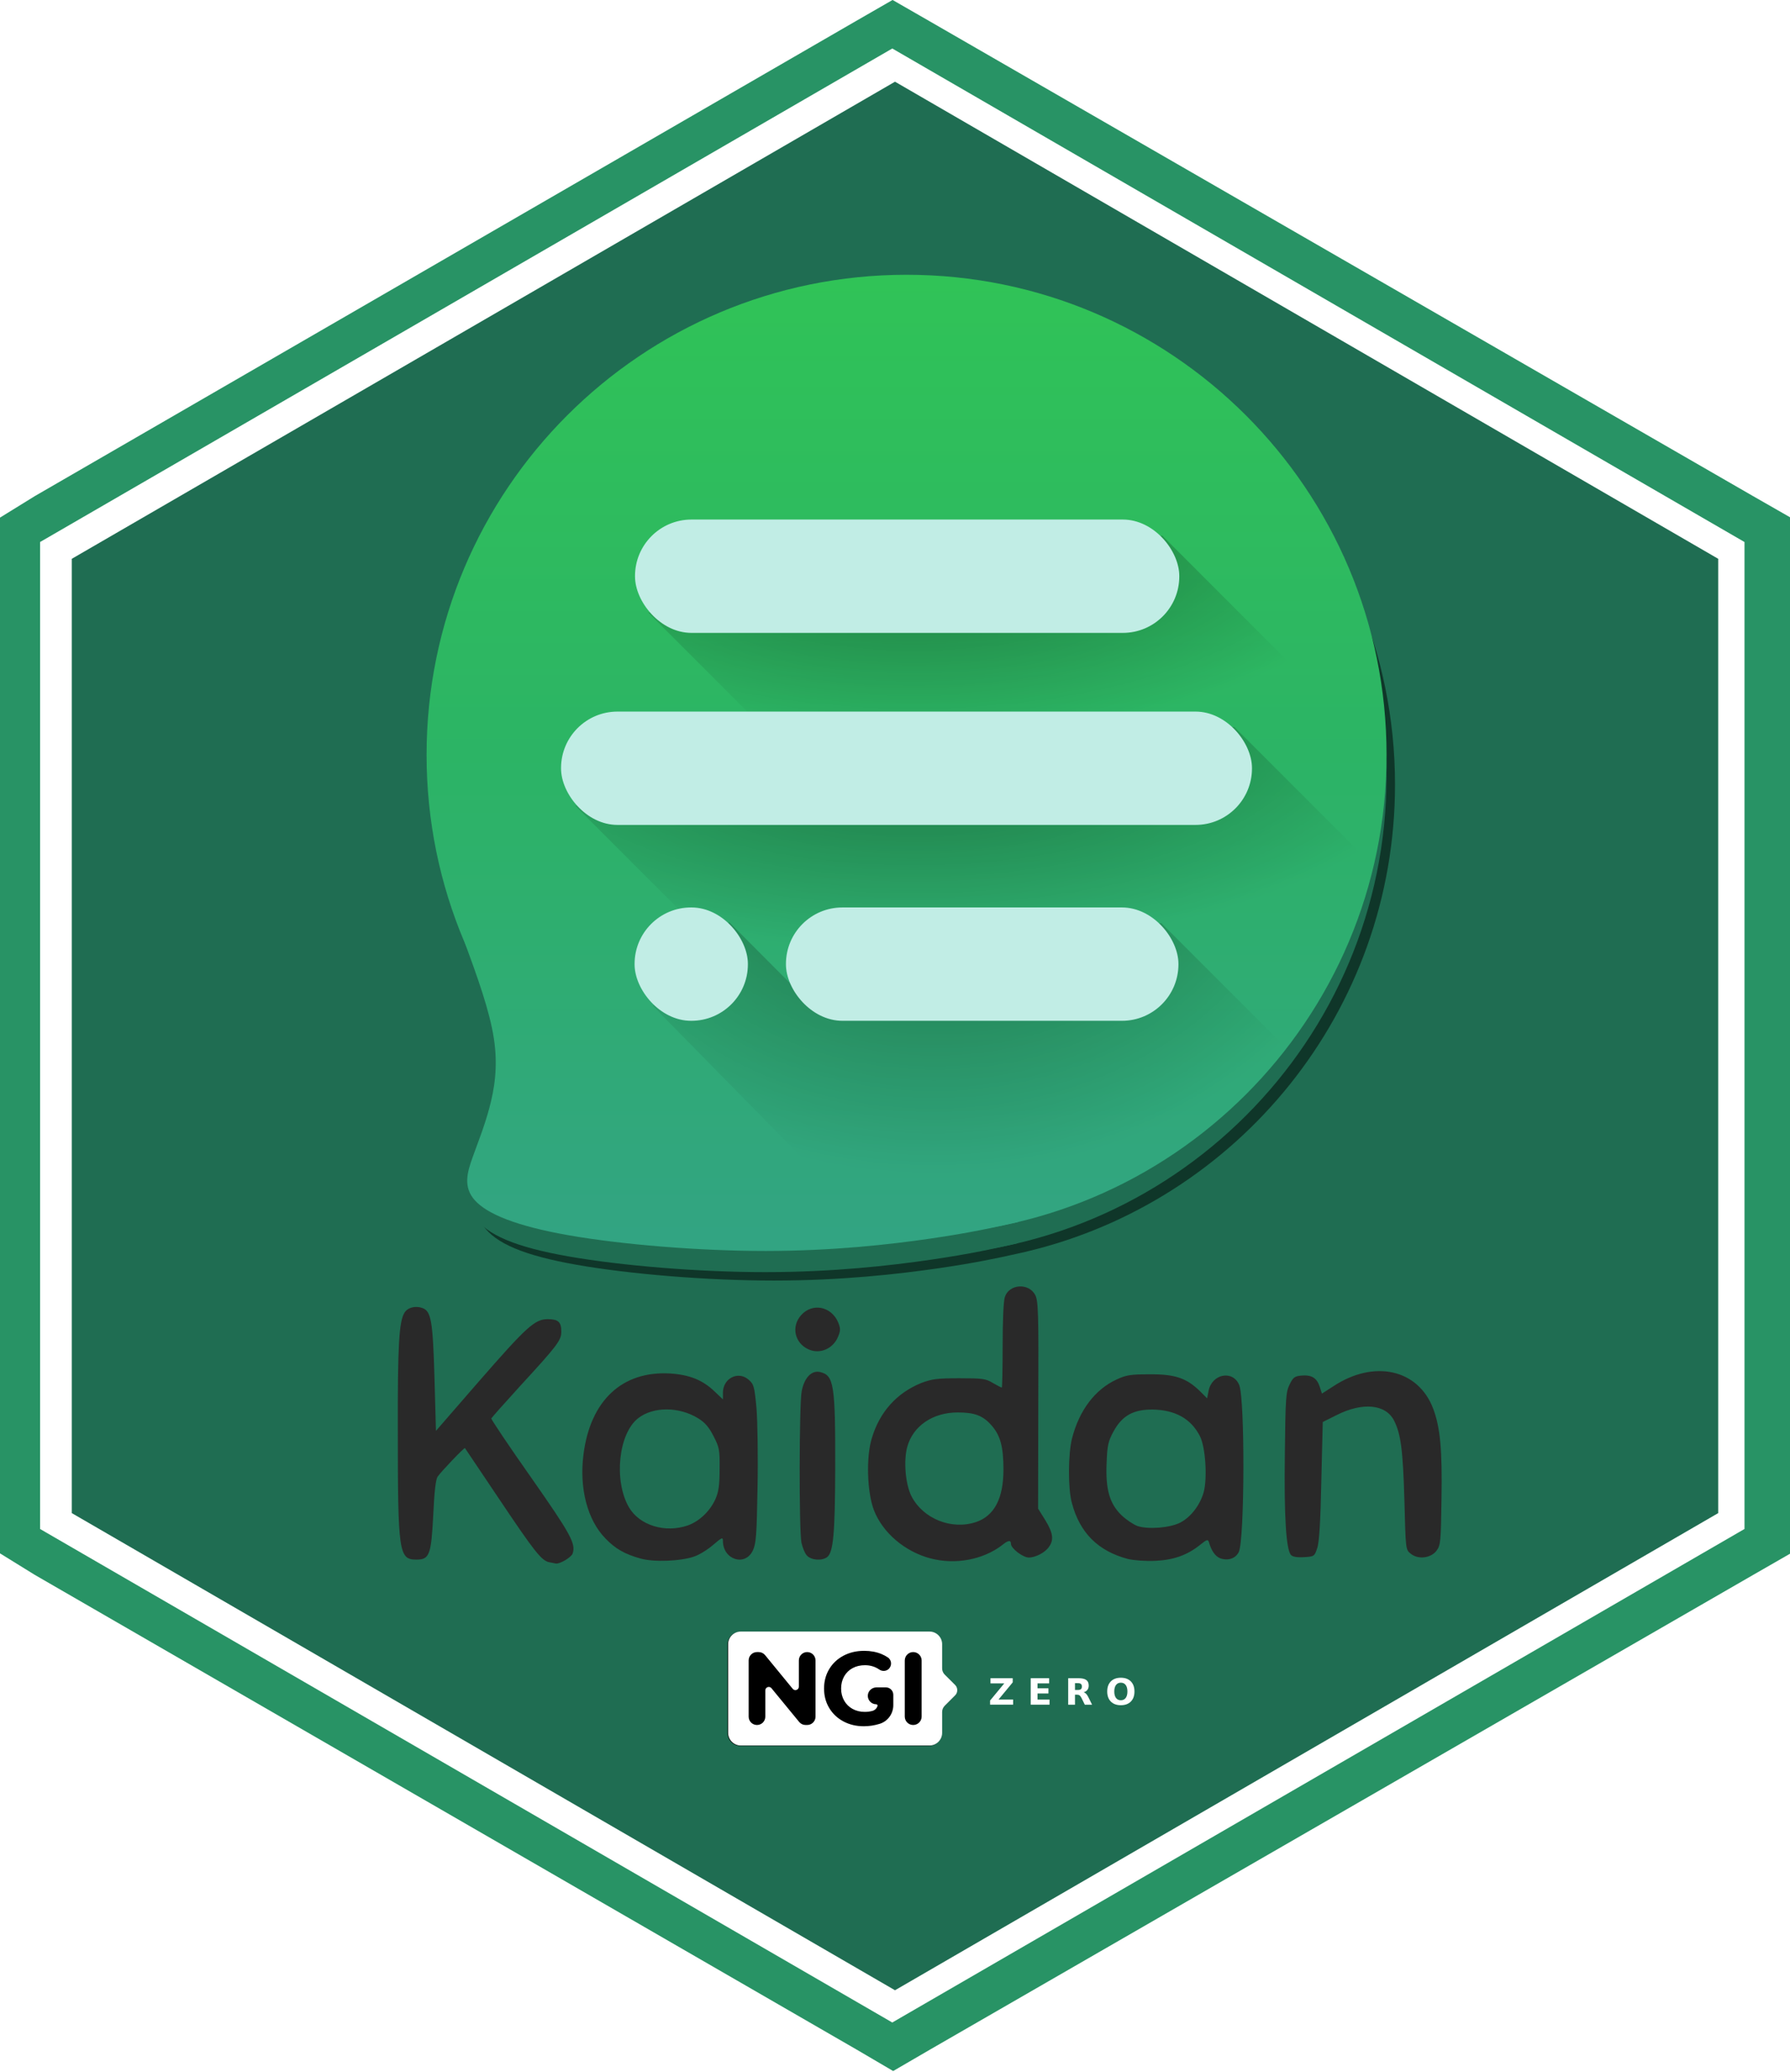
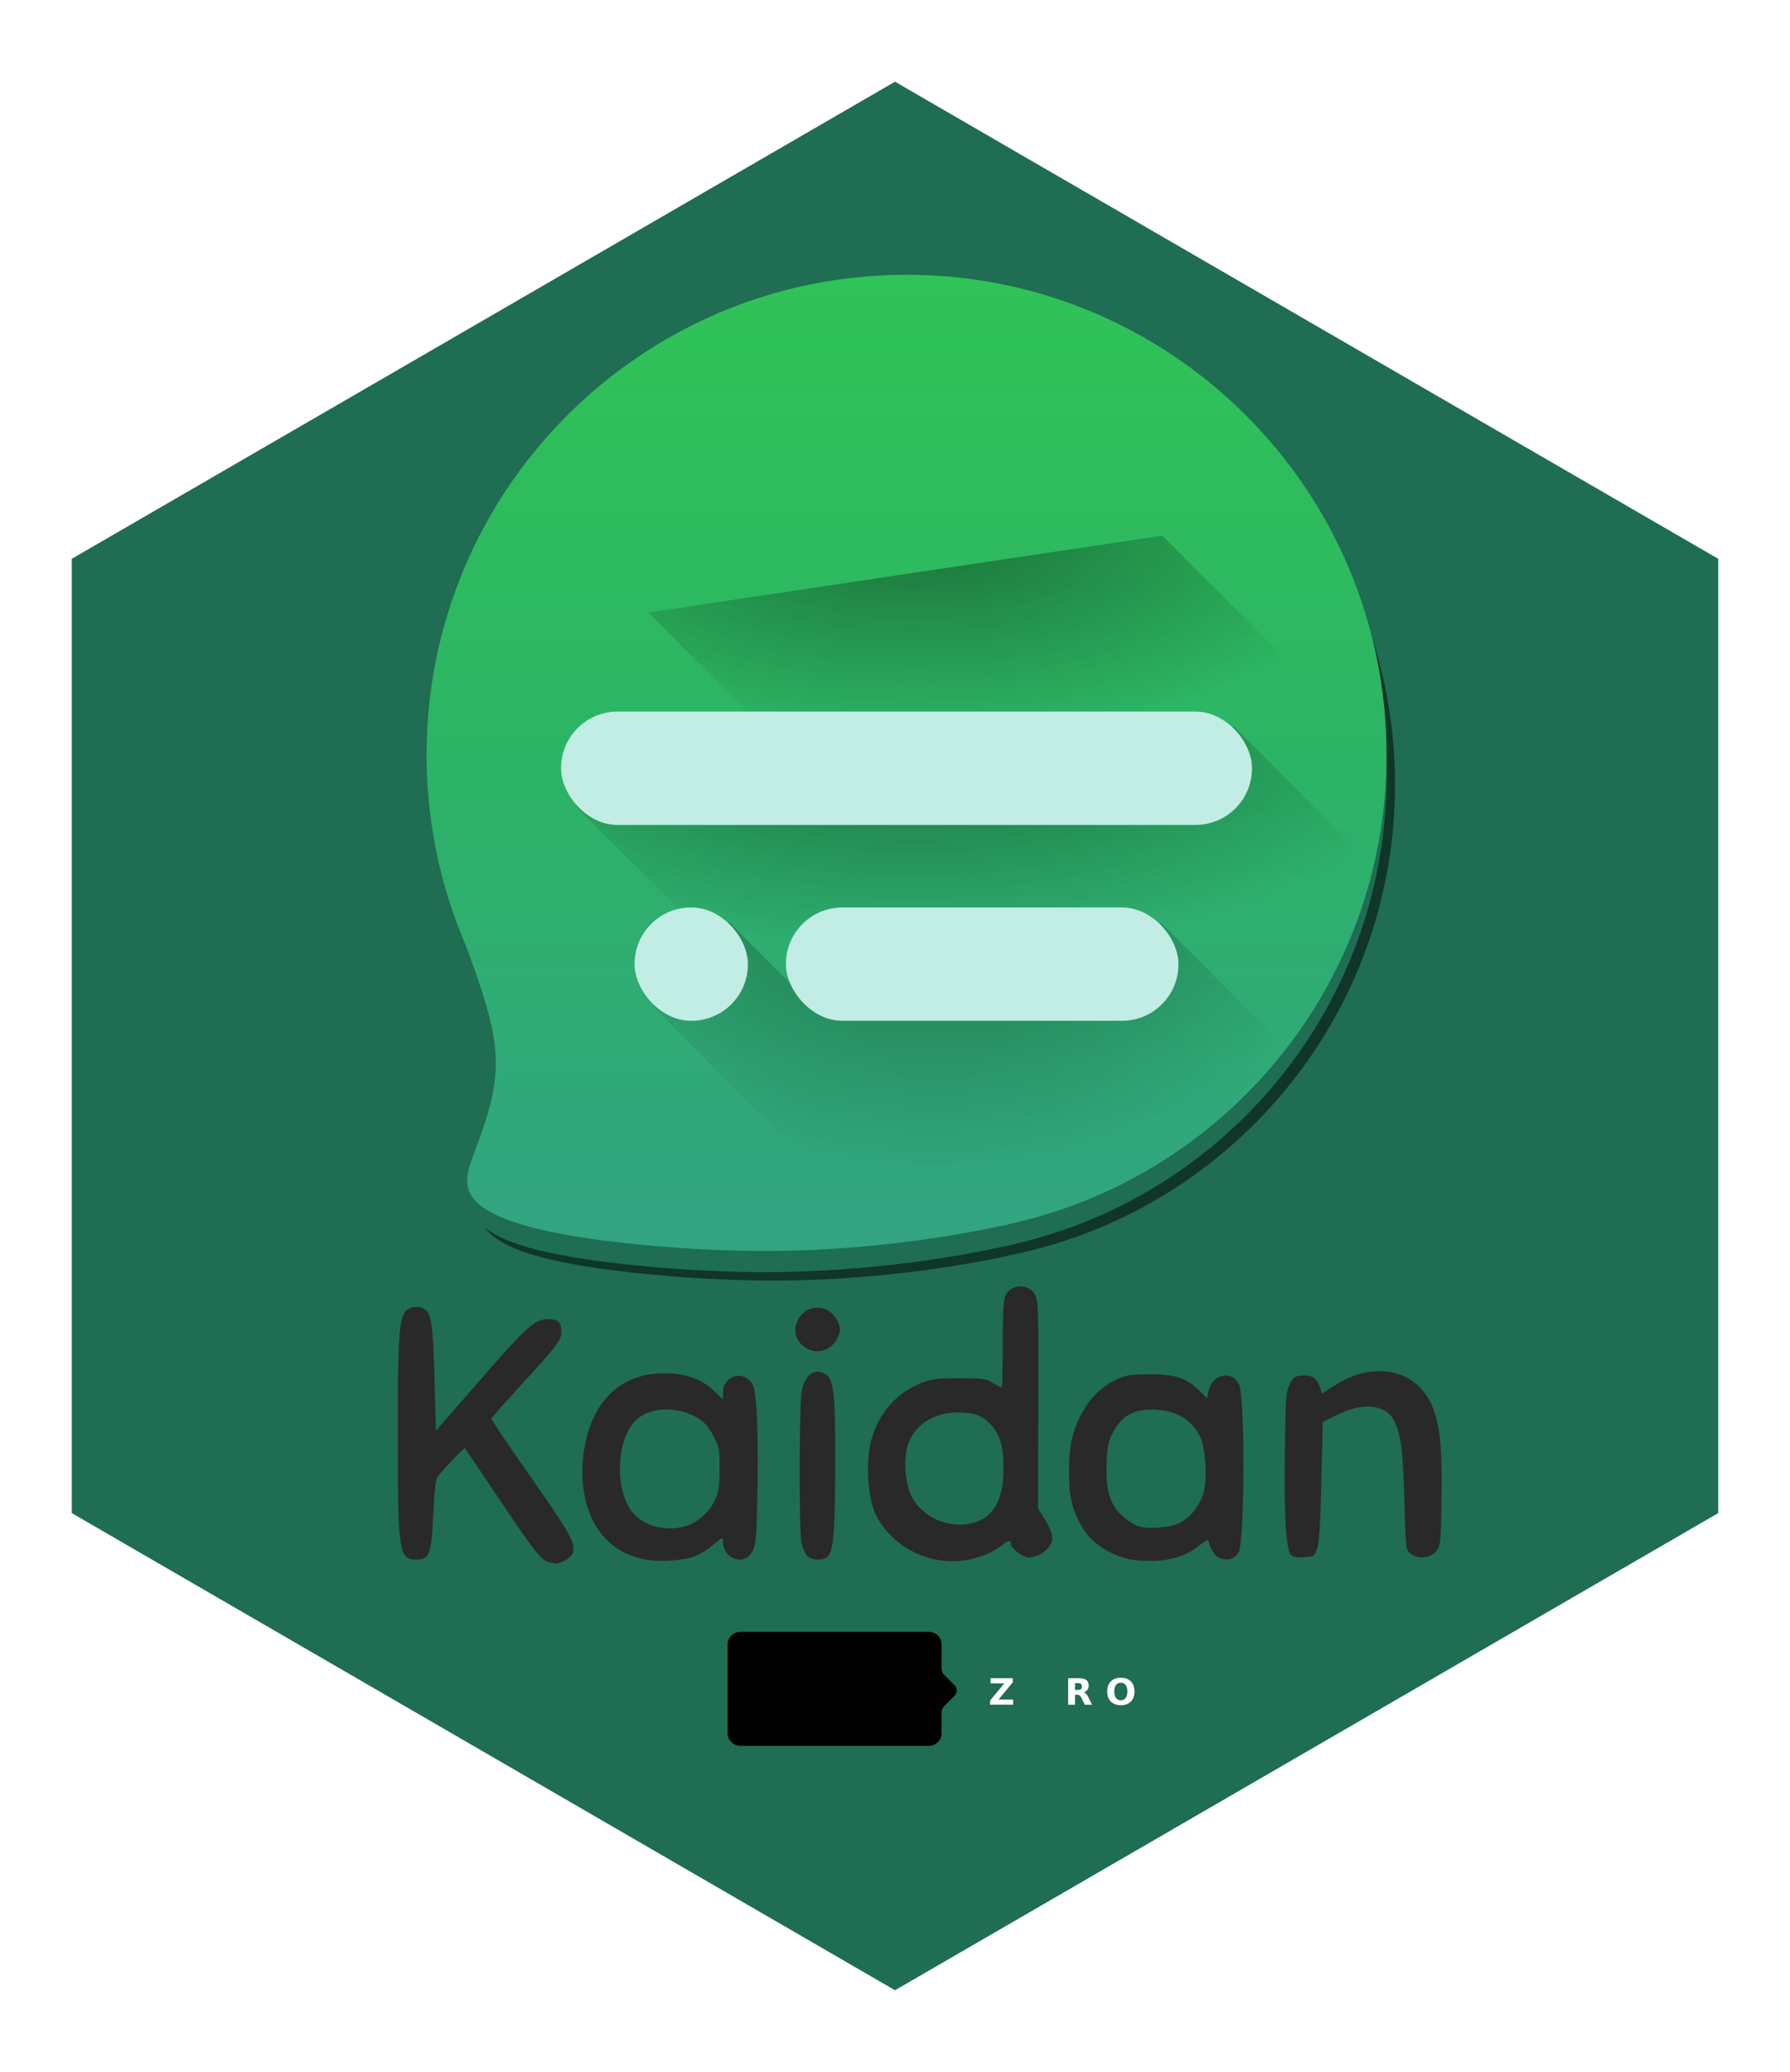
<svg xmlns="http://www.w3.org/2000/svg" xmlns:ns1="http://sodipodi.sourceforge.net/DTD/sodipodi-0.dtd" xmlns:ns2="http://www.inkscape.org/namespaces/inkscape" xmlns:xlink="http://www.w3.org/1999/xlink" version="1.1" id="Ebene_1" x="0px" y="0px" width="165.921" height="192" viewBox="0 0 165.921 192" enable-background="new 0 0 198.425 198.425" xml:space="preserve" ns1:docname="kaidan.hex.svg" ns2:version="1.3.2 (091e20ef0f, 2023-11-25)">
  <defs id="defs4140">
    <clipPath clipPathUnits="userSpaceOnUse" id="clipPath18815">
      <polygon style="fill:#319cc2;fill-opacity:1;stroke:#ffffff;stroke-width:2;stroke-miterlimit:10" transform="matrix(1.327,0,0,1.327,-48.984,-35.839)" stroke-miterlimit="10" points="157.712,133.046 99.212,166.88 40.712,133.046 40.712,65.379 99.212,31.546 157.712,65.379 " id="polygon18817" />
    </clipPath>
    <radialGradient id="i" cx="95.8" cy="937.5" r="59.3" fx="95.8" fy="937.5" gradientTransform="matrix(0,0.843,-1.938,0,1360.983,-101.301)" gradientUnits="userSpaceOnUse" xlink:href="#b" />
    <linearGradient id="b">
      <stop offset="0" stop-opacity=".4" id="stop19707" />
      <stop offset="1" stop-opacity="0" id="stop19709" />
    </linearGradient>
    <radialGradient id="h" cx="97.3" cy="925.6" r="59.3" fx="97.3" fy="925.6" gradientTransform="matrix(0,0.944,-2.192,0,1573.083,-68.401)" gradientUnits="userSpaceOnUse" xlink:href="#b" />
    <radialGradient id="g" cx="88.8" cy="123" r="78.3" fx="88.8" fy="123" gradientTransform="matrix(0.029,1.09,-1.359,0.036,-285.617,-54.201)" gradientUnits="userSpaceOnUse" xlink:href="#b" />
    <linearGradient id="f" x1="128" x2="128" y1="809" y2="1033.5" gradientTransform="matrix(1.011,0,0,1.011,-587.117,-898.091)" gradientUnits="userSpaceOnUse" xlink:href="#c" />
    <radialGradient id="c" cx="256" cy="256" r="249.1" gradientTransform="matrix(2.259,0.021,-0.021,2.336,-316.7,-347.3)" gradientUnits="userSpaceOnUse">
      <stop offset="0" stop-color="#30c357" id="stop19694" />
      <stop offset=".5" stop-color="#2cb465" id="stop19696" />
      <stop offset="1" stop-color="#32a482" id="stop19698" />
    </radialGradient>
    <radialGradient id="radialGradient24043" cx="256" cy="256" r="249.1" gradientTransform="matrix(2.259,0.021,-0.021,2.336,-316.7,-347.3)" gradientUnits="userSpaceOnUse">
      <stop offset="0" stop-color="#30c357" id="stop24037" />
      <stop offset=".5" stop-color="#2cb465" id="stop24039" />
      <stop offset="1" stop-color="#32a482" id="stop24041" />
    </radialGradient>
    <filter style="color-interpolation-filters:sRGB" id="d" width="1.082" height="1.081" x="-0.041" y="-0.041">
      <feGaussianBlur stdDeviation="3.9" id="feGaussianBlur19714" />
    </filter>
    <linearGradient ns2:collect="always" xlink:href="#c" id="linearGradient24143" gradientUnits="userSpaceOnUse" gradientTransform="matrix(1.011,0,0,1.011,-587.117,-898.091)" x1="128" y1="809" x2="128" y2="1033.5" />
  </defs>
  <ns1:namedview pagecolor="#ffffff" bordercolor="#666666" borderopacity="1" objecttolerance="10" gridtolerance="10" guidetolerance="10" ns2:pageopacity="0" ns2:pageshadow="2" ns2:window-width="1920" ns2:window-height="1007" id="namedview4138" showgrid="false" ns2:zoom="2.3787325" ns2:cx="87.441526" ns2:cy="91.855642" ns2:window-x="0" ns2:window-y="0" ns2:window-maximized="1" ns2:current-layer="g24346" fit-margin-top="0" fit-margin-left="0" fit-margin-right="0" fit-margin-bottom="0" ns2:pagecheckerboard="0" ns2:showpageshadow="2" ns2:deskcolor="#d1d1d1" />
  <g id="g24346" transform="translate(0.282,0.175)">
    <path style="fill:#1f6d52;fill-opacity:1;stroke-width:1.328" d="M 82.679,7.396 6.372,51.607 V 140.038 L 82.679,184.254 158.985,140.038 V 51.607 Z" id="path3" />
    <path ns2:connector-curvature="0" d="m 50.652,144.597 c -0.73,-0.134 -1.364,-0.941 -4.648,-5.839 -1.729,-2.574 -3.169,-4.706 -3.188,-4.744 -0.058,-0.077 -2.19,2.151 -2.535,2.65 -0.173,0.25 -0.307,1.402 -0.403,3.534 -0.192,3.707 -0.346,4.149 -1.556,4.149 -1.633,0 -1.729,-0.595 -1.729,-12.004 -0.019,-7.855 0.115,-10.064 0.615,-10.871 0.288,-0.48 0.999,-0.672 1.652,-0.442 0.826,0.288 0.98,1.191 1.133,6.53 l 0.134,4.859 3.937,-4.533 c 4.456,-5.109 5.224,-5.819 6.415,-5.819 0.98,0 1.268,0.25 1.268,1.152 0,0.807 -0.327,1.248 -3.86,5.09 -1.421,1.556 -2.593,2.881 -2.631,2.958 -0.019,0.077 1.633,2.554 3.707,5.493 3.668,5.243 4.129,6.088 3.841,7.01 -0.115,0.365 -1.191,0.999 -1.575,0.941 -0.077,-0.019 -0.346,-0.077 -0.576,-0.115 z m 8.451,-0.346 c -1.46,-0.403 -2.343,-0.903 -3.265,-1.863 -1.671,-1.709 -2.439,-4.648 -2.036,-7.779 0.634,-5.013 3.592,-7.759 8.009,-7.51 1.805,0.115 3.035,0.595 4.168,1.69 l 0.749,0.711 v -0.615 c 0,-1.344 1.421,-2.055 2.382,-1.21 0.48,0.423 0.538,0.595 0.73,2.65 0.096,1.21 0.154,4.513 0.096,7.337 -0.077,4.494 -0.134,5.205 -0.442,5.858 -0.73,1.498 -2.766,0.826 -2.766,-0.903 0,-0.365 -0.096,-0.327 -0.883,0.346 -0.48,0.423 -1.268,0.922 -1.767,1.095 -1.268,0.442 -3.745,0.538 -4.974,0.192 z m 4.379,-3.073 c 1.056,-0.384 2.017,-1.287 2.535,-2.401 0.307,-0.691 0.403,-1.268 0.403,-2.804 0.019,-1.786 -0.019,-2.017 -0.557,-3.054 -0.423,-0.845 -0.807,-1.287 -1.44,-1.671 -1.748,-1.076 -4.129,-1.095 -5.531,-0.019 -1.844,1.402 -2.305,5.781 -0.883,8.259 0.98,1.69 3.361,2.42 5.474,1.69 z m 22.471,3.054 c -2.382,-0.634 -4.417,-2.382 -5.224,-4.456 -0.634,-1.633 -0.749,-4.936 -0.192,-6.703 0.73,-2.42 2.305,-4.168 4.571,-5.09 0.96,-0.365 1.46,-0.442 3.515,-0.442 2.151,0 2.478,0.038 3.131,0.442 0.403,0.23 0.768,0.423 0.826,0.423 0.038,0 0.077,-1.767 0.077,-3.918 0,-2.266 0.077,-4.149 0.211,-4.494 0.403,-1.191 2.209,-1.306 2.804,-0.173 0.288,0.557 0.327,1.575 0.288,10.198 l -0.019,9.603 0.672,1.076 c 0.711,1.172 0.807,1.805 0.346,2.458 -0.365,0.538 -1.248,0.999 -1.882,0.999 -0.538,0 -1.652,-0.845 -1.652,-1.268 0,-0.365 -0.25,-0.346 -0.787,0.096 -1.786,1.383 -4.379,1.863 -6.684,1.248 z m 4.225,-3.361 c 1.709,-0.576 2.554,-2.19 2.554,-4.878 0,-2.093 -0.288,-3.15 -1.095,-4.072 -0.807,-0.922 -1.575,-1.21 -3.15,-1.21 -2.305,0 -4.129,1.248 -4.667,3.169 -0.365,1.306 -0.173,3.496 0.384,4.59 1.076,2.093 3.707,3.15 5.973,2.401 z m 14.097,3.419 c -2.766,-0.73 -4.475,-2.42 -5.205,-5.205 -0.365,-1.325 -0.346,-4.552 0.019,-5.973 0.672,-2.612 2.132,-4.533 4.129,-5.455 0.903,-0.423 1.325,-0.48 3.073,-0.48 2.324,-0.019 3.4,0.346 4.629,1.536 l 0.691,0.691 0.134,-0.691 c 0.307,-1.594 2.266,-1.959 2.843,-0.538 0.538,1.364 0.499,14.27 -0.038,15.461 -0.288,0.595 -0.98,0.845 -1.709,0.595 -0.461,-0.173 -0.826,-0.672 -1.056,-1.479 -0.096,-0.307 -0.192,-0.288 -0.826,0.23 -1.21,0.96 -2.458,1.402 -4.168,1.479 -0.883,0.038 -1.959,-0.038 -2.516,-0.173 z m 4.859,-3.38 c 0.96,-0.499 1.805,-1.594 2.151,-2.785 0.365,-1.325 0.173,-4.225 -0.346,-5.224 -0.826,-1.613 -2.286,-2.42 -4.36,-2.458 -1.805,-0.019 -2.843,0.557 -3.649,2.036 -0.48,0.883 -0.576,1.268 -0.634,2.862 -0.115,2.497 0.269,3.822 1.383,4.898 0.442,0.423 1.114,0.864 1.479,0.999 0.999,0.327 3.015,0.173 3.976,-0.327 z m -34.629,3.054 c -0.192,-0.211 -0.403,-0.749 -0.499,-1.191 -0.23,-1.172 -0.211,-12.772 0.019,-14.001 0.23,-1.268 0.922,-1.997 1.709,-1.805 1.287,0.307 1.421,1.133 1.402,9.027 -0.019,5.935 -0.173,7.682 -0.749,8.124 -0.499,0.365 -1.479,0.288 -1.882,-0.154 z m 44.866,-0.058 c -0.442,-0.538 -0.634,-3.611 -0.557,-9.315 0.058,-5.243 0.096,-5.762 0.442,-6.472 0.327,-0.672 0.48,-0.768 1.095,-0.826 0.941,-0.077 1.421,0.211 1.69,1.018 l 0.211,0.653 1.018,-0.653 c 3.803,-2.535 7.913,-1.613 9.296,2.055 0.653,1.748 0.845,3.784 0.768,8.355 -0.058,3.976 -0.077,4.283 -0.461,4.802 -0.519,0.691 -1.709,0.845 -2.401,0.269 -0.461,-0.365 -0.461,-0.403 -0.576,-4.955 -0.134,-4.629 -0.327,-6.127 -0.96,-7.375 -0.768,-1.517 -2.919,-1.729 -5.339,-0.499 l -1.268,0.634 -0.134,5.474 c -0.077,3.726 -0.192,5.704 -0.384,6.223 -0.25,0.749 -0.269,0.768 -1.229,0.826 -0.672,0.038 -1.056,-0.038 -1.21,-0.211 z M 74.679,124.872 c -1.306,-0.576 -1.652,-2.132 -0.691,-3.188 1.037,-1.152 2.785,-0.807 3.419,0.672 0.23,0.576 0.23,0.749 0,1.325 -0.461,1.133 -1.69,1.652 -2.727,1.191 z" id="path19719" style="fill:#292929;stroke-width:0.019" />
    <g transform="matrix(0.392,0,0,0.392,263.179,56.733)" id="g24284">
      <g style="opacity:0.5;fill-opacity:0.5;filter:url(#d)" transform="translate(-503.717,-89.591)" id="g19725">
        <path style="fill-opacity:1;paint-order:stroke fill markers" ns2:connector-curvature="0" d="m 47.992,16.371 c -62.684,0 -113.5,50.816 -113.5,113.5 0,15.92 3.284,31.071 9.201,44.822 2.875,7.87 5.724,15.722 6.72,22.264 1.01,6.646 0.108,11.944 -1.16,15.361 -1.266,3.418 -2.901,4.955 -4.165,8.502 -1.264,3.548 -2.155,9.106 0.775,13.319 2.93,4.213 9.68,7.08 22.17,9.277 12.49,2.197 30.725,3.719 46.623,3.719 15.899,0 29.471,-1.536 39.037,-2.932 8.418,-1.228 13.704,-2.35 18.643,-3.459 0.557,-0.122 1.114,-0.241 1.668,-0.37 l 0.363,-0.083 -0.01,-0.006 c 49.969,-11.888 87.135,-56.807 87.135,-110.414 0,-62.684 -50.816,-113.5 -113.5,-113.5 z" id="path19723" />
      </g>
      <g transform="matrix(0.1,0,0,0.1,-660.037,-222.571)" style="fill:#1f6d52" id="g19731">
-         <path style="paint-order:stroke fill markers" ns2:connector-curvature="0" d="m 241.492,125.586 c 0,62.684 -50.816,113.5 -113.5,113.5 -62.684,0 -113.5,-50.816 -113.5,-113.5 0,-62.684 50.816,-113.5 113.5,-113.5 62.684,0 113.5,50.816 113.5,113.5 z" transform="matrix(10,0,0,10,743.2,1352.7)" id="path19727" />
+         <path style="paint-order:stroke fill markers" ns2:connector-curvature="0" d="m 241.492,125.586 c 0,62.684 -50.816,113.5 -113.5,113.5 -62.684,0 -113.5,-50.816 -113.5,-113.5 0,-62.684 50.816,-113.5 113.5,-113.5 62.684,0 113.5,50.816 113.5,113.5 " transform="matrix(10,0,0,10,743.2,1352.7)" id="path19727" />
        <path ns2:connector-curvature="0" d="m 154.368,236.005 c -5.556,1.258 -11.108,2.516 -20.674,3.912 -9.566,1.397 -23.139,2.93 -39.037,2.933 -15.899,0 -34.133,-1.524 -46.623,-3.72 -12.49,-2.197 -19.241,-5.064 -22.171,-9.277 -2.93,-4.213 -2.038,-9.77 -0.774,-13.318 1.263,-3.548 2.898,-5.086 4.165,-8.503 1.268,-3.418 2.168,-8.716 1.158,-15.361 -1.011,-6.646 -3.932,-14.64 -6.853,-22.634" transform="matrix(10,0,0,10,743.2,1352.7)" id="path19729" />
      </g>
      <path ns2:connector-curvature="0" style="fill:url(#linearGradient24143);paint-order:stroke fill markers" d="m -344.225,33.281 c 0,62.684 -50.816,113.5 -113.5,113.5 -62.684,0 -113.5,-50.816 -113.5,-113.5 0,-62.685 50.816,-113.5 113.5,-113.5 62.684,0 113.5,50.815 113.5,113.5 z" id="path19733" />
      <path ns2:connector-curvature="0" style="fill:url(#f)" d="m -431.349,143.699 c -5.556,1.26 -11.108,2.517 -20.674,3.913 -9.566,1.396 -23.139,2.93 -39.037,2.933 -15.899,0 -34.133,-1.524 -46.623,-3.72 -12.49,-2.197 -19.241,-5.064 -22.101,-8.228 -2.86,-3.163 -1.828,-6.622 -0.565,-10.17 1.264,-3.547 2.759,-7.184 3.956,-11.651 1.198,-4.467 2.098,-9.765 1.088,-16.41 -1.011,-6.646 -3.932,-14.64 -6.853,-22.635" id="path19735" />
      <path ns2:connector-curvature="0" style="fill:url(#g)" d="m -397.51,73.023 -82.176,19.83 -19.979,-20.038 c 0,0 -13.082,13.261 -18.072,19.778 l 46.02,46.82 14.242,7.371 c 10.099,-1.39 19.726,-3.117 28.797,-5.267 0.013,0 0.026,-0.01 0.04,-0.01 27.199,-7.275 48.656,-19.338 63.52,-36.12 z" id="path19737" />
      <path ns2:connector-curvature="0" style="fill:url(#h)" d="m -380.244,26.649 -155.834,18.646 30,30 147.375,21.975 c 7.02,-9.995 12.02,-21.406 14.867,-34.211 z" id="path19739" />
      <path ns2:connector-curvature="0" style="fill:url(#i)" d="m -397.257,-18.549 45,45 -142.557,-2.826 -24,-24 z" id="path19741" />
      <g style="fill:#c1ede5" transform="matrix(1.011,0,0,1.011,-674.497,-774.741)" id="g19751">
-         <rect width="127.3" height="26.5" x="150.9" y="744.2" rx="13.2" ry="13.2" id="rect19743" />
        <rect width="161.6" height="26.5" x="133.6" y="789.1" rx="13.2" ry="13.2" id="rect19745" />
        <rect width="91.8" height="26.5" x="186.2" y="834.9" rx="13.2" ry="13.2" id="rect19747" />
        <rect width="26.5" height="26.5" x="150.8" y="834.9" rx="13.2" ry="13.2" id="rect19749" />
      </g>
    </g>
    <g id="g14" transform="matrix(1.002,0,0,1.003,12.365,-6.68)" style="fill:#289365;fill-opacity:1" ns2:label="Hexagon">
-       <path id="path12" style="fill:#289365;fill-opacity:1;stroke-width:1.325" d="m 69.949,6.482 -3.451,1.984 -75.896,43.852 -3.229,1.992 v 3.99 87.705 3.99 l 3.227,1.992 76.014,43.852 3.389,1.986 3.418,-1.986 76.141,-43.852 3.471,-1.992 v -3.99 -87.705 -3.99 L 149.547,52.318 73.405,8.466 Z m -0.027,4.484 78.836,45.596 v 91.184 l -78.836,45.596 -78.176,-45.213 -0.66,-0.383 V 56.562 Z" ns1:nodetypes="ccccccccccccccccccccccccccc" ns2:label="edge" />
-     </g>
+       </g>
  </g>
  <g id="g1070" transform="matrix(0.106,0,0,-0.106,35.562,181.03)" style="fill:#000000">
    <g id="g1056" style="fill:#000000">
      <g style="fill:#000000;fill-opacity:1" id="g32886-3" transform="translate(286.595,167.439)">
        <g style="fill:#000000;fill-opacity:1" id="g32884-6">
          <g style="fill:#000000;fill-opacity:1" id="g32882-7">
            <g style="fill:#000000;fill-opacity:1" id="g32880-5">
              <path ns2:connector-curvature="0" id="path32878-3" style="fill:#000000;fill-opacity:1;stroke:none" d="m 25.228,113.805 c -6.079,0 -11.051,-4.973 -11.051,-11.051 v 0 -77.523 c 0,-6.079 4.972,-11.051 11.051,-11.051 v 0 h 165.035 c 6.078,0 11.051,4.973 11.051,11.051 v 0 18.26 c 0,2.022 0.803,3.962 2.234,5.393 v 0 l 9.096,9.096 c 2.54,2.539 2.533,6.657 -0.013,9.188 v 0 l -9.067,9.017 c -1.44,1.431 -2.25,3.379 -2.25,5.409 v 0 21.16 c 0,6.078 -4.973,11.051 -11.051,11.051 v 0 z" />
            </g>
          </g>
        </g>
      </g>
    </g>
  </g>
  <g id="g77" transform="matrix(0.106,0,0,-0.106,65.991,163.253)" style="fill:#ffffff">
    <g id="g65" style="fill:#ffffff">
-       <path id="path63" style="fill:#ffffff;fill-opacity:1;stroke:none;stroke-width:1" d="m 25.229,113.812 c -6.079,0 -11.058,-4.98 -11.058,-11.058 V 25.238 c 0,-6.079 4.979,-11.058 11.058,-11.058 H 190.267 c 6.078,0 11.039,4.98 11.039,11.058 v 18.258 c 0,2.022 0.802,3.96 2.234,5.391 l 9.101,9.101 c 2.54,2.539 2.528,6.644 -0.019,9.175 l -9.064,9.027 c -1.44,1.431 -2.252,3.379 -2.252,5.409 v 21.156 c 0,6.078 -4.961,11.058 -11.039,11.058 z M 133.113,96.957 c 5.585,0 10.659,-0.943 15.212,-2.824 1.974,-0.816 3.801,-1.799 5.501,-2.935 3.604,-2.407 3.794,-7.708 0.314,-10.449 -2.233,-1.759 -5.413,-1.778 -7.754,-0.166 -3.685,2.538 -7.872,3.803 -12.553,3.803 -4.068,0 -7.68,-0.85 -10.836,-2.548 -3.158,-1.702 -5.605,-4.103 -7.366,-7.2 -1.761,-3.096 -2.658,-6.646 -2.658,-10.652 0,-3.947 0.897,-7.463 2.658,-10.56 1.761,-3.096 4.202,-5.507 7.329,-7.237 3.126,-1.73 6.682,-2.603 10.689,-2.603 2.329,0 4.535,0.284 6.609,0.831 2.206,0.582 3.883,2.232 4.541,4.32 0.232,0.74 -0.332,1.495 -1.108,1.495 -4.237,0 -7.644,3.587 -7.366,7.883 0.254,3.92 3.695,6.886 7.624,6.886 h 7.273 c 0.066,0 0.139,-0.019 0.203,-0.019 0.066,0.002 0.121,0.019 0.184,0.019 h 0.517 c 3.583,0 6.48,-2.916 6.48,-6.498 v -9.046 c 0,-7.437 -4.785,-14.099 -11.889,-16.301 -0.047,-0.009 -0.085,-0.019 -0.129,-0.038 -4.554,-1.396 -9.14,-2.086 -13.753,-2.086 -6.618,0 -12.569,1.404 -17.851,4.228 -5.282,2.823 -9.419,6.732 -12.424,11.741 -3.005,5.009 -4.504,10.669 -4.504,16.984 0,6.313 1.499,11.976 4.504,16.984 3.005,5.009 7.172,8.937 12.516,11.759 5.34,2.823 11.357,4.227 18.036,4.227 z M 39.407,95.868 h 1.458 c 2.184,0 4.247,-0.987 5.63,-2.677 L 70.642,63.728 c 1.802,-2.202 5.372,-0.943 5.372,1.901 v 22.947 c 0,4.024 3.25,7.292 7.273,7.292 4.024,0 7.292,-3.268 7.292,-7.292 V 39.397 c 0,-4.023 -3.268,-7.273 -7.292,-7.273 h -1.366 c -2.181,0 -4.246,0.973 -5.63,2.658 L 52.052,64.282 c -1.804,2.197 -5.372,0.923 -5.372,-1.92 V 39.397 c 0,-4.023 -3.25,-7.273 -7.274,-7.273 -4.023,0 -7.292,3.25 -7.292,7.273 v 49.179 c 0,4.024 3.269,7.292 7.292,7.292 z m 136.59,0 c 4.074,0 7.384,-3.31 7.384,-7.384 V 39.489 c 0,-4.074 -3.31,-7.366 -7.384,-7.366 -4.074,0 -7.366,3.292 -7.366,7.366 v 48.995 c 0,4.074 3.292,7.384 7.366,7.384 z" />
-     </g>
+       </g>
    <g aria-label="Z E R O" transform="scale(1,-1)" style="font-variant:normal;font-weight:600;font-stretch:normal;font-size:31.76px;font-family:'Montserrat SemiBold';-inkscape-font-specification:Montserrat-SemiBold;font-variant-ligatures:normal;font-variant-caps:normal;font-variant-numeric:normal;font-feature-settings:normal;text-align:start;writing-mode:lr-tb;text-anchor:start;fill:#ffffff;fill-opacity:1;fill-rule:nonzero;stroke:none" id="g75">
      <path style="fill:#ffffff;fill-opacity:1" d="m 243.581,-73.015 h 19.462 v 3.613 l -12.422,15.027 h 12.778 v 4.513 h -20.176 v -3.613 l 12.422,-15.027 h -12.065 z" id="path67" ns2:connector-curvature="0" />
-       <path style="fill:#ffffff;fill-opacity:1" d="m 278.768,-73.015 h 16.113 v 4.513 h -10.142 v 4.311 h 9.537 v 4.513 h -9.537 v 5.304 h 10.483 v 4.513 H 278.768 Z" id="path69" ns2:connector-curvature="0" />
      <path style="fill:#ffffff;fill-opacity:1" d="m 320.004,-62.749 q 1.876,0 2.683,-0.698 0.822,-0.698 0.822,-2.295 0,-1.582 -0.822,-2.264 -0.806,-0.682 -2.683,-0.682 h -2.512 v 5.939 z m -2.512,4.125 v 8.762 h -5.971 v -23.153 h 9.119 q 4.575,0 6.699,1.535 2.14,1.535 2.14,4.854 0,2.295 -1.117,3.768 -1.101,1.473 -3.334,2.171 1.225,0.279 2.187,1.272 0.977,0.977 1.969,2.978 l 3.241,6.575 h -6.358 l -2.822,-5.753 q -0.853,-1.737 -1.737,-2.373 -0.868,-0.636 -2.326,-0.636 z" id="path71" ns2:connector-curvature="0" />
      <path style="fill:#ffffff;fill-opacity:1" d="m 357.579,-69.107 q -2.729,0 -4.234,2.016 -1.504,2.016 -1.504,5.676 0,3.644 1.504,5.66 1.504,2.016 4.234,2.016 2.745,0 4.249,-2.016 1.504,-2.016 1.504,-5.66 0,-3.66 -1.504,-5.676 -1.504,-2.016 -4.249,-2.016 z m 0,-4.327 q 5.583,0 8.746,3.195 3.164,3.195 3.164,8.824 0,5.614 -3.164,8.808 -3.164,3.195 -8.746,3.195 -5.567,0 -8.746,-3.195 -3.164,-3.195 -3.164,-8.808 0,-5.629 3.164,-8.824 3.179,-3.195 8.746,-3.195 z" id="path73" ns2:connector-curvature="0" />
    </g>
  </g>
</svg>